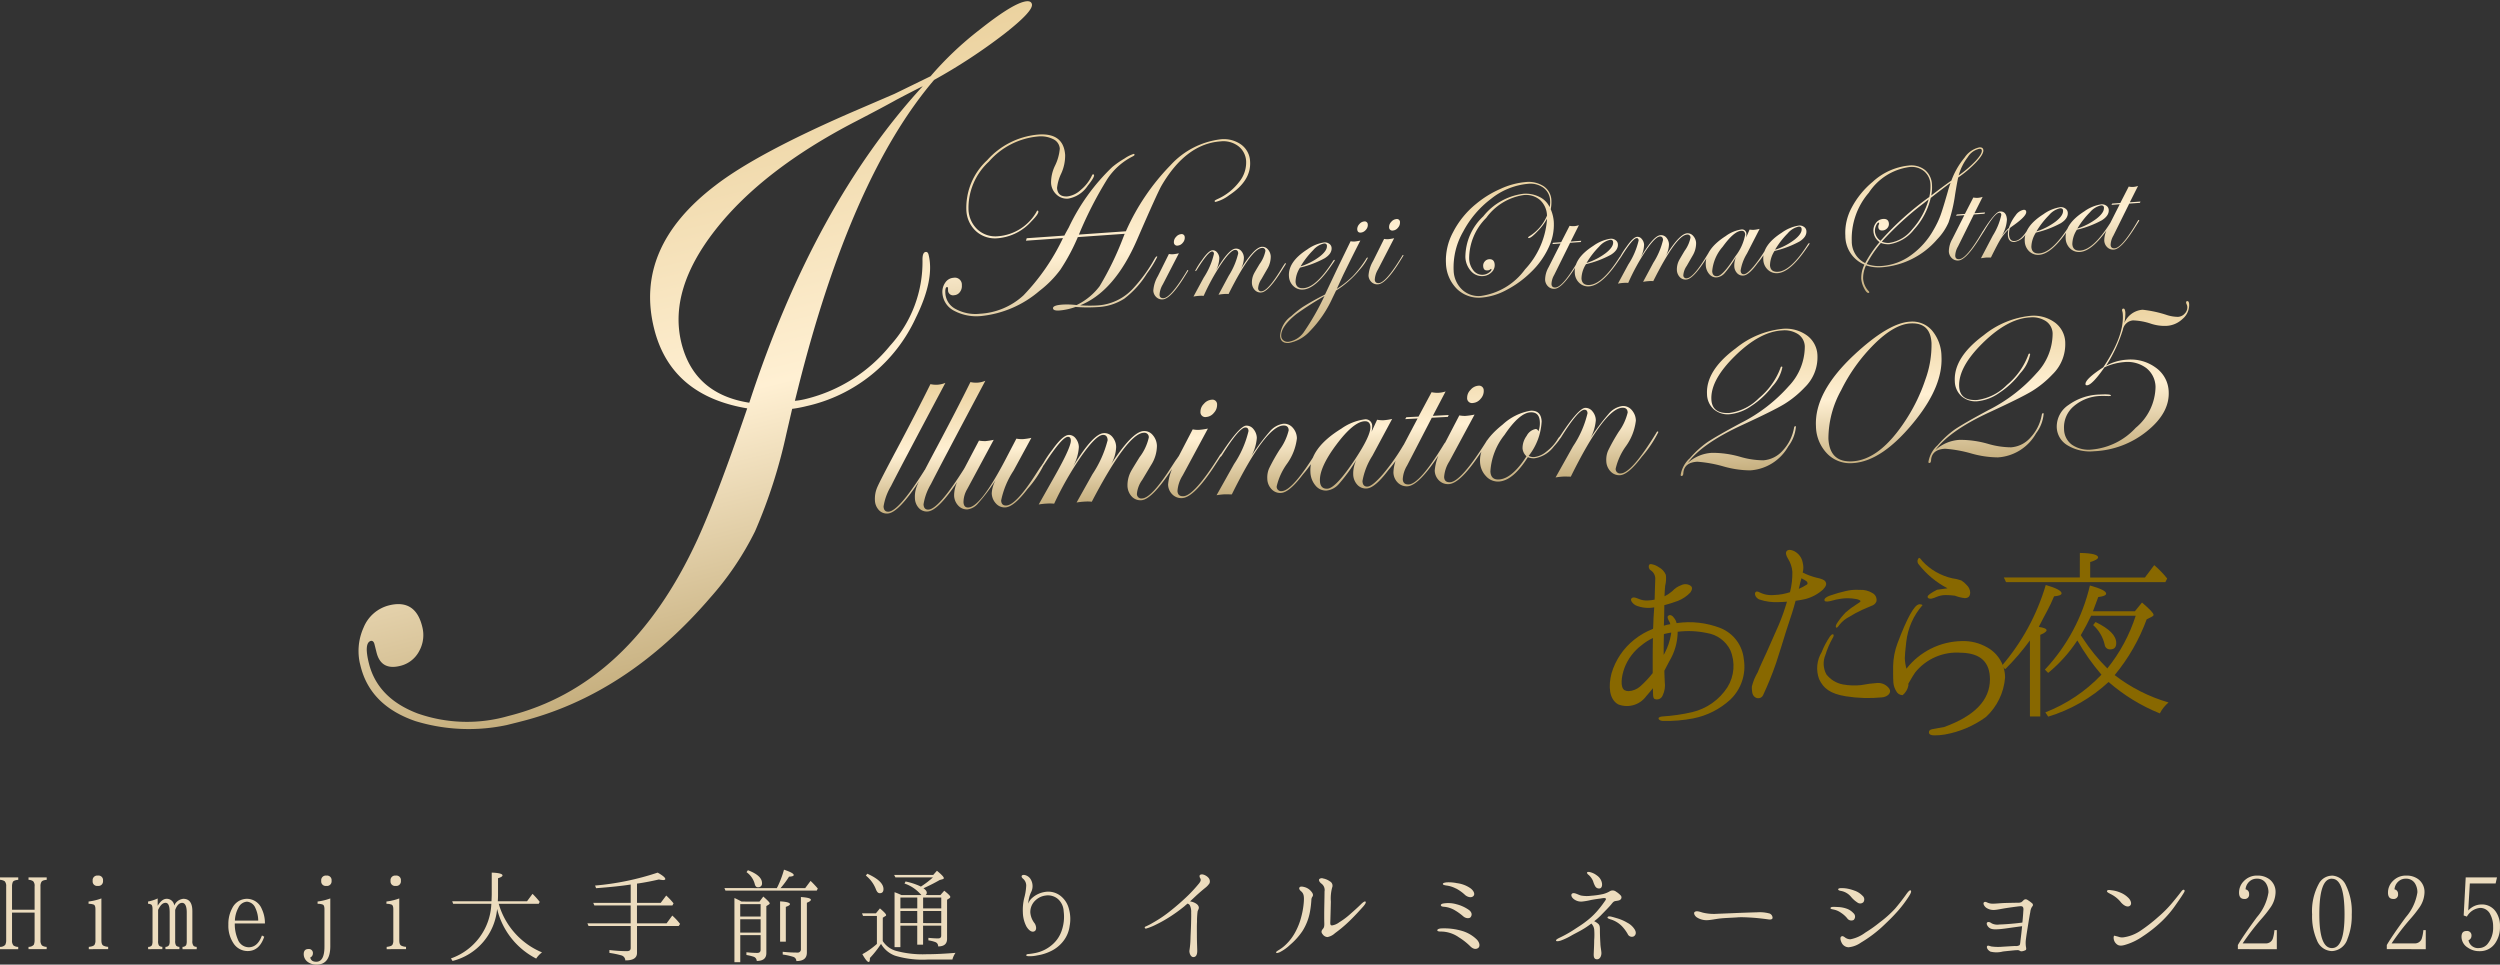
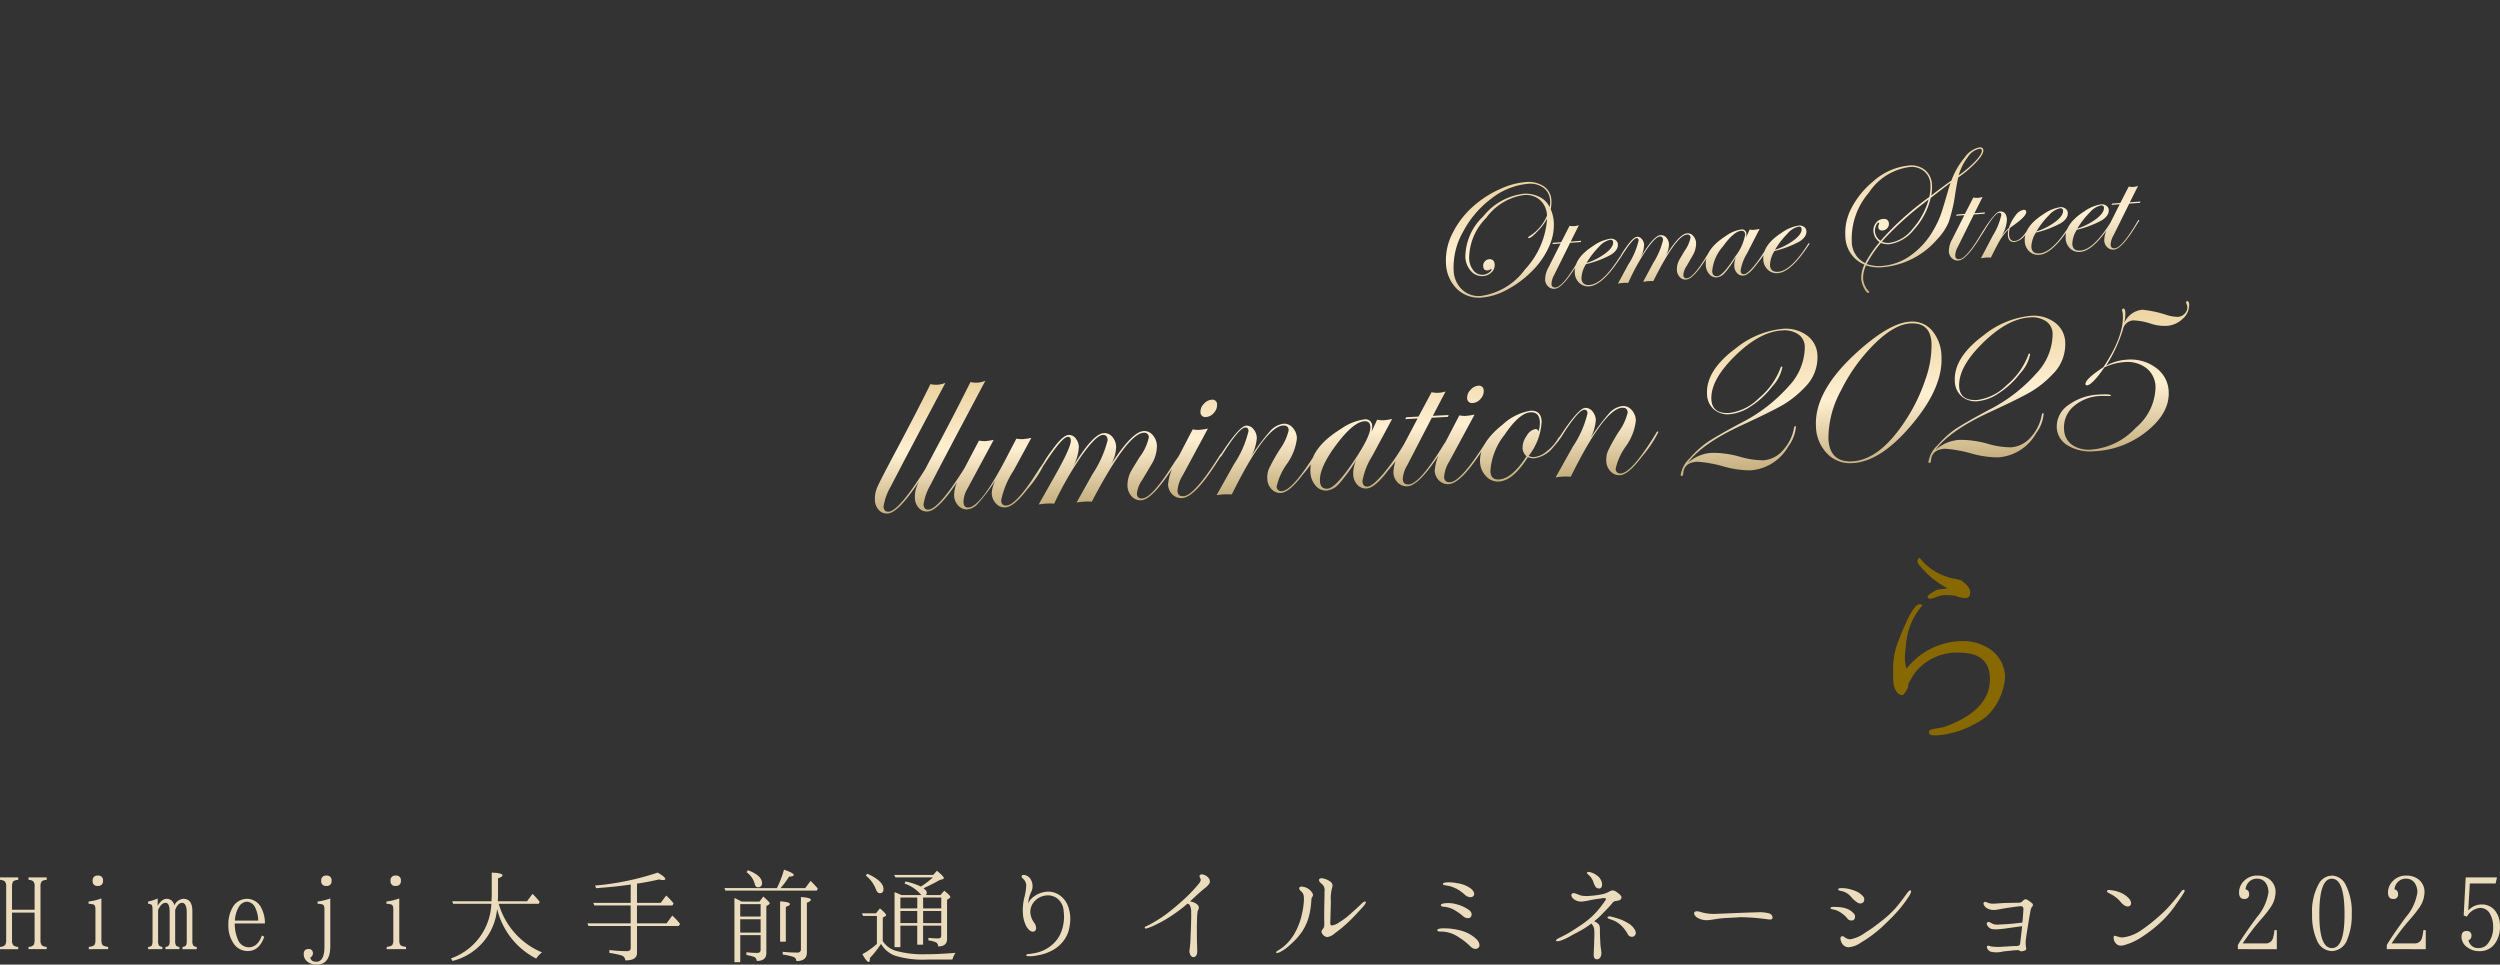
<svg xmlns="http://www.w3.org/2000/svg" xmlns:xlink="http://www.w3.org/1999/xlink" width="261.852" height="101.033" viewBox="0 0 261.852 101.033">
  <rect x="0" y="0" width="261.852" height="101.033" fill="#333333" stroke="none" />
  <defs>
    <linearGradient id="linear-gradient" x1="0.5" x2="0.5" y2="1" gradientUnits="objectBoundingBox">
      <stop offset="0" stop-color="#ebd29f" />
      <stop offset="0.536" stop-color="#fff0d3" />
      <stop offset="1" stop-color="#c5ae7d" />
    </linearGradient>
    <clipPath id="clip-path">
-       <rect id="長方形_5121" data-name="長方形 5121" width="85.002" height="60.403" fill="url(#linear-gradient)" />
-     </clipPath>
+       </clipPath>
    <linearGradient id="linear-gradient-6" xlink:href="#linear-gradient" />
    <clipPath id="clip-path-2">
-       <path id="パス_9909" data-name="パス 9909" d="M1.54,21.739c-.452-.293-.339-1.4,0-2.325a5.373,5.373,0,0,1,1.806-2.393,5.64,5.64,0,0,1,1.174-.745c-.023.9-.023,1.964-.023,2.3v1.377A10.7,10.7,0,0,1,3.21,21.33a1.992,1.992,0,0,1-1.24.512.831.831,0,0,1-.431-.106m4.132-5.87a7.683,7.683,0,0,1,.767-.158c0,.068-.023.135-.023.2a6.555,6.555,0,0,1-.655,1.941,2.073,2.073,0,0,1-.113.2c0-.587,0-1.513.023-2.19M4.136,8.6a.439.439,0,0,0,.158.587,1.049,1.049,0,0,1,.474.88c0,.361-.068,1.58-.068,2.19a4.174,4.174,0,0,1-.745.09,2.076,2.076,0,0,1-.9-.158c-.181-.067-.609-.293-.79-.045-.136.158.09.519.474.723a3.412,3.412,0,0,0,1.919.2c-.045.655-.113,1.626-.113,2.168,0,.023-.023.068-.023.09a7.319,7.319,0,0,0-1.964,1.129A7.066,7.066,0,0,0,.185,19.978c-.339,1.309-.271,2.709.7,3.251a2.5,2.5,0,0,0,2.935-.858c.248-.271.474-.564.7-.835v.09c.023.5-.023.948.181,1.039a.641.641,0,0,0,.835-.361,2.443,2.443,0,0,0,.226-1.422c0-.293-.045-.722-.045-1.174.158-.316.339-.632.519-.993a6.07,6.07,0,0,0,.88-3.093,9.2,9.2,0,0,1,3.07.135,3.29,3.29,0,0,1,2.438,1.784,4.226,4.226,0,0,1-.293,3.883,6.05,6.05,0,0,1-3.7,2.619,18.943,18.943,0,0,1-3.138.452c-.2.023-.384.09-.384.2s.136.248.429.271a15.06,15.06,0,0,0,3.2-.266,8.062,8.062,0,0,0,3.883-1.964,4.774,4.774,0,0,0,1.422-4.222,3.916,3.916,0,0,0-2.438-3.274A9.037,9.037,0,0,0,7,14.718a1.241,1.241,0,0,0-.248-.519c-.158-.248-.429-.429-.632-.248-.136.09-.023.384.158.677.023.045.045.136.068.2a4.162,4.162,0,0,0-.677.158c.023-.723.045-1.513.045-2.01V12.84a14.789,14.789,0,0,0,1.422-.452,3.609,3.609,0,0,0,1.31-.881c.2-.293.248-.542.023-.7a.968.968,0,0,0-.971-.068,2.337,2.337,0,0,0-.948.632,4.585,4.585,0,0,1-.813.542c0-.429.045-.835.068-1.106a3,3,0,0,0,.068-1.151,1.626,1.626,0,0,0-.722-.79,1.96,1.96,0,0,0-.841-.333.223.223,0,0,0-.175.063" transform="translate(0 -8.537)" fill="none" />
-     </clipPath>
+       </clipPath>
    <radialGradient id="radial-gradient" cx="2.437" cy="0.783" r="1.973" gradientTransform="matrix(-1.059, 0, 0, 1, 0.285, 0)" gradientUnits="objectBoundingBox">
      <stop offset="0" stop-color="#f0db94" />
      <stop offset="0.042" stop-color="#f0db94" />
      <stop offset="0.106" stop-color="#ebcf00" />
      <stop offset="0.5" stop-color="#ae8d00" />
      <stop offset="1" stop-color="#886800" />
    </radialGradient>
    <clipPath id="clip-path-3">
      <path id="パス_9910" data-name="パス 9910" d="M172.633,9.693q-.754.108-2.243,4.049a7.22,7.22,0,0,0-.471,2.442v.664q0,.643.028,1.06a1.984,1.984,0,0,0,.292.868.745.745,0,0,0,.622.428h.057a1.71,1.71,0,0,0,.6-1.007V18q.49-.857.7-1.157a5.589,5.589,0,0,1,4.826-2.078h.094q2.922.107,2.922,2.785,0,3.256-4.788,4.991l-1.282.236q-.321.064-.321.321,0,.321.575.321a6.213,6.213,0,0,0,1.065-.086,10.367,10.367,0,0,0,4.336-1.842,6.28,6.28,0,0,0,2-4.124,3.622,3.622,0,0,0-1.867-3.16,5.009,5.009,0,0,0-2.677-.664,7.526,7.526,0,0,0-5.787,2.892,4.816,4.816,0,0,1-.17-1.093q0-.407.151-1.714A7.017,7.017,0,0,1,173,9.776a.394.394,0,0,0-.281-.089h-.077m-.019-4.852a.369.369,0,0,0-.141.246.491.491,0,0,0,.1.407,9.277,9.277,0,0,0,3.035,2.528l-1.094.15q-.961.493-.99.718t.368.225a2.594,2.594,0,0,0,.566-.193,2.47,2.47,0,0,1,.942-.193,7.84,7.84,0,0,1,.98.064,3.953,3.953,0,0,0,1.037.257q.565,0,.566-.6a1.132,1.132,0,0,0-.368-.771,2.413,2.413,0,0,0-.565-.482,4.607,4.607,0,0,0-.952-.225A6.1,6.1,0,0,1,173,5.188q-.25-.359-.352-.359a.05.05,0,0,0-.024.006" transform="translate(-169.918 -4.835)" fill="none" />
    </clipPath>
    <radialGradient id="radial-gradient-2" cx="1.144" cy="0.262" r="1.885" gradientTransform="matrix(-1.215, 0, 0, 1, -3.314, 0)" xlink:href="#radial-gradient" />
    <clipPath id="clip-path-4">
-       <path id="パス_9911" data-name="パス 9911" d="M93.368,9.083a8.271,8.271,0,0,0-.858,1.625,3.274,3.274,0,0,0-.271,2.822c.452.971,1.151,1.535,2.8,1.806a14.937,14.937,0,0,0,3.793.113c.564-.045,1.039-.474.768-.9a1.431,1.431,0,0,0-1.242-.609,13.347,13.347,0,0,0-1.716.225,6.713,6.713,0,0,1-1.9-.068A2.859,2.859,0,0,1,93,13.036a2.37,2.37,0,0,1-.09-2.054,8.683,8.683,0,0,1,.723-1.693c.135-.2.181-.384.09-.429a.1.1,0,0,0-.059-.02c-.085,0-.194.1-.3.246M95.083,4.3a15.192,15.192,0,0,0-1.738.5c-.248.09-.655.293-.519.542.068.113.429.068.677,0a6.75,6.75,0,0,1,1.038-.226,4.7,4.7,0,0,1,1.513.023c.2.023.5.113.519.226.023.09-.181.181-.406.339a8.355,8.355,0,0,0-1.129.835,7.654,7.654,0,0,0-.925,1.151c-.113.181-.181.406-.068.452.09.068.248-.2.384-.361a3.058,3.058,0,0,1,.926-.745,13.064,13.064,0,0,1,1.377-.745c.452-.2.858-.361.993-.429a.789.789,0,0,0,.519-.452.8.8,0,0,0-.406-.88,2.255,2.255,0,0,0-1.332-.339c-.122-.005-.238-.008-.35-.008a4.283,4.283,0,0,0-1.072.121m-4.809-.9c.045-.113.068-.271.113-.429a3.822,3.822,0,0,1,.542.316c.113.113.158.293,0,.361a5.222,5.222,0,0,1-.813.429c.068-.293.135-.542.158-.677M89.149,0A.44.44,0,0,0,88.9.074c-.248.181-.09.587.09.858a3.065,3.065,0,0,1,.451,1.355,8.1,8.1,0,0,1-.248,2.145,5.775,5.775,0,0,1-1.626.293,2.967,2.967,0,0,1-1.016-.068,3.146,3.146,0,0,1-.587-.226c-.136-.068-.294-.113-.384,0-.136.158-.023.587.406.768a5.462,5.462,0,0,0,2.054.271c.248,0,.542-.022.835-.045A22.493,22.493,0,0,1,88.04,7.8c-.271.632-.926,2.077-1.287,2.912-.361.79-.7,1.49-.948,2.122a5.407,5.407,0,0,0-.61,1.49c0,.361,0,.9.339,1.106a.56.56,0,0,0,.835-.2,34.328,34.328,0,0,0,1.355-3.341c.294-.9.88-2.754,1.039-3.3s.677-2.009.835-2.6c.045-.181.113-.384.181-.655.361-.045.7-.113,1.016-.18a4.458,4.458,0,0,0,1.851-.994c.338-.361.406-.587.271-.813-.113-.226-.5-.339-.926-.429a6.846,6.846,0,0,1-1.467-.542,2.025,2.025,0,0,0,0-1.038A1.675,1.675,0,0,0,89.8.232,1.294,1.294,0,0,0,89.163,0Z" transform="translate(-85.195)" fill="none" />
-     </clipPath>
+       </clipPath>
    <radialGradient id="radial-gradient-3" cx="1.682" cy="0.599" r="2.041" gradientTransform="matrix(-1.027, 0, 0, 1, -1.304, 0)" xlink:href="#radial-gradient" />
    <clipPath id="clip-path-5">
      <path id="パス_9912" data-name="パス 9912" d="M244.536,9.4a3.917,3.917,0,0,1,1.21,2.059.553.553,0,0,0,.573.488c.424,0,.637-.212.637-.658,0-.785-.722-1.507-2.165-2.207Zm-1.082,1.38-.212-.318q.6-1.018,1.083-2.037h4.669a17.163,17.163,0,0,1-2.971,5.518,19.468,19.468,0,0,1-2.568-3.162m-3.969,3.29.34.34a15.245,15.245,0,0,0,3.056-3.4,23.406,23.406,0,0,0,2.525,3.587,16.273,16.273,0,0,1-5.878,3.947l.3.446a16.206,16.206,0,0,0,6.324-3.629,19.006,19.006,0,0,0,5.369,3.29,3.692,3.692,0,0,1,.913-1.146,16.968,16.968,0,0,1-5.645-2.865A19.859,19.859,0,0,0,250.143,8.8l.509-.255c.127-.064.212-.127.212-.212,0-.191-.4-.594-1.21-1.294l-.743.912h-4.393c.191-.509.382-1,.552-1.486.552-.064.828-.191.828-.361,0-.254-.552-.531-1.7-.849a19.28,19.28,0,0,1-4.711,8.808m-4.542-.382.382.34a25.1,25.1,0,0,0,2.589-3.014V18.97H239V10.421c.446-.17.658-.361.658-.467,0-.17-.255-.276-.806-.361.042-.106.064-.148.064-.148.488-.976,1.082-1.953,1.528-3.056.53-.043.785-.149.785-.318,0-.255-.552-.552-1.655-.87a22.947,22.947,0,0,1-4.626,8.489m8.192-9.274h-7.958l.233.488H252.1l.191-.382a10.317,10.317,0,0,0-1.358-1.4l-.976,1.3h-5.73V2.8c.573-.17.828-.34.828-.488,0-.276-.637-.446-1.91-.467Z" transform="translate(-234.943 -1.847)" fill="none" />
    </clipPath>
    <radialGradient id="radial-gradient-4" cx="0.402" cy="0.086" r="1.817" gradientTransform="matrix(-0.992, 0, 0, 1, -3.389, 0)" xlink:href="#radial-gradient" />
  </defs>
  <g id="footer_logo" transform="translate(-1541.5 -8488.826)">
    <g id="グループ_20790" data-name="グループ 20790" transform="translate(678.338)">
      <g id="グループ_3297" data-name="グループ 3297" transform="translate(538.051 815.259)">
        <path id="パス_4314" data-name="パス 4314" d="M8.014,0Q2.646,8.934,1.757,10.506A5.908,5.908,0,0,0,.869,12.59q0,.575.486.575,1.075,0,3.942-4.058.064-.128.154-.128a.069.069,0,0,1,.051.077.351.351,0,0,1-.128.2l-.55.755q-2.418,3.341-3.57,3.341a1.129,1.129,0,0,1-.9-.415A1.575,1.575,0,0,1,0,11.887a3.033,3.033,0,0,1,.326-1.361q.326-.658,2.218-3.8,2.313-3.85,3.9-6.675a2.67,2.67,0,0,0,.677.1A2.529,2.529,0,0,0,8.014,0Zm4.192,0Q6.838,8.934,5.95,10.506a5.908,5.908,0,0,0-.888,2.083q0,.575.486.575,1.075,0,3.942-4.058.064-.128.154-.128a.069.069,0,0,1,.051.077.351.351,0,0,1-.128.2l-.55.755Q6.6,13.357,5.446,13.357a1.129,1.129,0,0,1-.9-.415,1.575,1.575,0,0,1-.352-1.054,3.033,3.033,0,0,1,.326-1.361q.326-.658,2.218-3.8Q9.051,2.88,10.638.055a2.67,2.67,0,0,0,.677.1A2.529,2.529,0,0,0,12.206,0Zm5.681,9.056a11.247,11.247,0,0,1-1.855,2.483Q14.5,13.357,13.6,13.357a1.212,1.212,0,0,1-.953-.454,1.62,1.62,0,0,1-.39-1.093,3.2,3.2,0,0,1,.5-1.393l-.256.345a19.607,19.607,0,0,1-1.725,2.019,1.714,1.714,0,0,1-1.138.575,1.2,1.2,0,0,1-.946-.441,1.588,1.588,0,0,1-.383-1.08,3.409,3.409,0,0,1,.575-1.7L11.21,6.224a3.6,3.6,0,0,0,.677.089,7.3,7.3,0,0,0,.869-.089l-3.042,5.01a2.722,2.722,0,0,0-.46,1.355q0,.575.486.575,1.291,0,4.141-4.819l1.253-2.122a3.115,3.115,0,0,0,.665.089,6.487,6.487,0,0,0,.907-.089L14.66,9.56a8.907,8.907,0,0,0-1.46,3.055q0,.55.525.55,1.024,0,3.328-3.226l.4-.55.23-.282q.064-.128.128-.128a.068.068,0,0,1,.076.077Zm14.213,0a1.371,1.371,0,0,1-.128.2l-.55.755q-2.406,3.341-3.557,3.341a1.239,1.239,0,0,1-.985-.447,1.7,1.7,0,0,1-.384-1.15,3.1,3.1,0,0,1,.486-1.547q.089-.153.933-1.368a5.29,5.29,0,0,0,1.074-2.007.463.463,0,0,0-.524-.524q-1.687,0-5.79,6.927a3.768,3.768,0,0,0-.7-.051,6.676,6.676,0,0,0-.895.051l1.815-2.876a11.553,11.553,0,0,0,1.777-3.477q0-.575-.473-.575-.7,0-2.3,2.019a34.553,34.553,0,0,0-3.17,4.908,4.544,4.544,0,0,0-.754-.051,6.448,6.448,0,0,0-.869.051l1.828-2.876Q20.821,7.4,20.821,6.7q0-.383-.3-.383-.628,0-2.6,2.742-.128.179-.2.179a.069.069,0,0,1-.051-.077,11.462,11.462,0,0,1,1.178-1.594Q20,6.122,20.628,6.122a.864.864,0,0,1,.7.39,1.493,1.493,0,0,1,.294.927,4.619,4.619,0,0,1-.75,2.061q2.3-3.374,3.425-3.374a1.078,1.078,0,0,1,.882.435,1.692,1.692,0,0,1,.345,1.086A3.866,3.866,0,0,1,24.847,9.5q2.428-3.374,3.643-3.374a1.145,1.145,0,0,1,.927.473,1.787,1.787,0,0,1,.377,1.15A3.785,3.785,0,0,1,29.167,9.6q-.013.013-1.1,1.636a2.916,2.916,0,0,0-.626,1.406.464.464,0,0,0,.525.524q1,0,3.3-3.226l.4-.55.23-.282q.064-.128.128-.128a.068.068,0,0,1,.076.076ZM36.312,3.77a1.19,1.19,0,0,1-.377.837A1.132,1.132,0,0,1,35.11,5a.508.508,0,0,1-.575-.575,1.142,1.142,0,0,1,.4-.812,1.181,1.181,0,0,1,.831-.39.486.486,0,0,1,.546.547ZM36.5,9.056a1.37,1.37,0,0,1-.128.2l-.55.755q-2.406,3.341-3.672,3.341a1.323,1.323,0,0,1-1-.428,1.5,1.5,0,0,1-.4-1.067,5.22,5.22,0,0,1,.882-2.25L33.626,6.22a3.023,3.023,0,0,0,.626.089,7.36,7.36,0,0,0,.971-.089l-2.9,4.767a3.506,3.506,0,0,0-.626,1.6q0,.575.6.575,1.139,0,4.006-4.058.064-.128.128-.128a.068.068,0,0,1,.069.08Zm10.263,0a12.221,12.221,0,0,1-1.855,2.483q-1.523,1.818-2.393,1.818a1.232,1.232,0,0,1-.966-.447,1.613,1.613,0,0,1-.39-1.1,2.432,2.432,0,0,1,.236-1.067,19.55,19.55,0,0,1,1.233-1.949,5.582,5.582,0,0,0,1.035-1.956q0-.524-.55-.524-1.866,0-5.752,6.927-.626-.051-.754-.051a6.6,6.6,0,0,0-.844.051l1.994-3.157a10.544,10.544,0,0,0,1.7-3.387q0-.383-.32-.383-.653,0-2.574,2.754-.115.166-.179.179t-.077-.077a.194.194,0,0,1,.051-.1l.243-.32q1.959-2.626,2.637-2.626a.914.914,0,0,1,.743.4,1.5,1.5,0,0,1,.307.946,4.7,4.7,0,0,1-.959,2.275,22.346,22.346,0,0,1,2.32-2.85,2.3,2.3,0,0,1,1.5-.767,1.185,1.185,0,0,1,.946.46,1.717,1.717,0,0,1,.383,1.138A5.672,5.672,0,0,1,43.3,10.34a6.577,6.577,0,0,0-1.2,2.3.464.464,0,0,0,.525.524q1.139,0,3.929-4.058.064-.128.128-.128a.068.068,0,0,1,.079.078Zm8.985,0a12.224,12.224,0,0,1-1.868,2.483q-1.51,1.818-2.38,1.818a1.2,1.2,0,0,1-.96-.441,1.658,1.658,0,0,1-.371-1.106,3.33,3.33,0,0,1,.409-1.5,17.492,17.492,0,0,1-1.958,2.42,1.984,1.984,0,0,1-1.316.626,1.4,1.4,0,0,1-1.138-.582,2.286,2.286,0,0,1-.46-1.463q0-2.454,3.464-4.346a5.488,5.488,0,0,1,2.454-.844.689.689,0,0,1,.792.767,2.213,2.213,0,0,1-.1.575l.652-1.24a3.026,3.026,0,0,0,.677.089,5.813,5.813,0,0,0,.9-.089L52.276,9.969A7.219,7.219,0,0,0,51.1,12.564q0,.6.5.6t1.638-1.171a21.986,21.986,0,0,0,2.291-2.887q.077-.128.141-.128a.068.068,0,0,1,.076.078ZM52.225,6.94q0-.626-.575-.626-1.176,0-3.087,2.3t-1.911,3.719q0,.831.741.831.882,0,3.055-2.927Q52.225,7.835,52.225,6.94Zm8.257-.818-.1.192H58.7l-2.85,4.87a3.032,3.032,0,0,0-.524,1.406q0,.575.6.575,1.165,0,3.929-4.058.09-.128.154-.128a.068.068,0,0,1,.077.077,1.371,1.371,0,0,1-.128.2l-.55.755Q57,13.352,55.787,13.352a1.314,1.314,0,0,1-1-.435,1.536,1.536,0,0,1-.4-1.086,4.028,4.028,0,0,1,.677-1.917l2.147-3.6h-1.3l.128-.192h1.278l1.5-2.48a2.829,2.829,0,0,0,.729.1,2.873,2.873,0,0,0,.741-.1l-1.47,2.48Zm3.8-2.352a1.19,1.19,0,0,1-.377.837,1.132,1.132,0,0,1-.824.39.508.508,0,0,1-.575-.575,1.142,1.142,0,0,1,.4-.812,1.181,1.181,0,0,1,.831-.39.486.486,0,0,1,.54.55Zm.185,5.285a1.37,1.37,0,0,1-.128.2l-.55.755q-2.406,3.341-3.672,3.341a1.323,1.323,0,0,1-1-.428,1.5,1.5,0,0,1-.4-1.067,5.22,5.22,0,0,1,.882-2.25l1.994-3.387a3.024,3.024,0,0,0,.626.089,7.36,7.36,0,0,0,.971-.089l-2.9,4.767a3.506,3.506,0,0,0-.626,1.6q0,.575.6.575,1.139,0,4.006-4.058.064-.128.128-.128a.068.068,0,0,1,.065.081Zm7.592-.013q0,.2-.755.956a3.132,3.132,0,0,1-2.072,1.121,1.554,1.554,0,0,1-.7-.153q-1.688,2.39-3.172,2.39a1.671,1.671,0,0,1-1.311-.633,2.247,2.247,0,0,1-.544-1.515q0-1.968,2.582-3.8A5.654,5.654,0,0,1,69.07,6.122q1.1,0,1.1,1.176a6.351,6.351,0,0,1-1.547,3.54,1.1,1.1,0,0,0,.575.153,2.472,2.472,0,0,0,1.344-.535A4.625,4.625,0,0,0,71.8,9.17q.141-.179.205-.179a.045.045,0,0,1,.05.052ZM69.978,7.324q0-1.035-.933-1.035-1.163,0-2.837,2.224a6.763,6.763,0,0,0-1.674,3.745q0,.882.844.882,1.38,0,3.016-2.275a1.253,1.253,0,0,1-.371-.844,2.166,2.166,0,0,1,.5-1.291,1.331,1.331,0,0,1,.971-.665q.2,0,.281.256A2.37,2.37,0,0,0,69.978,7.324Zm12.34,1.732a12.221,12.221,0,0,1-1.855,2.483q-1.523,1.818-2.393,1.818a1.232,1.232,0,0,1-.966-.447,1.613,1.613,0,0,1-.39-1.1,2.432,2.432,0,0,1,.236-1.067,19.549,19.549,0,0,1,1.233-1.949,5.582,5.582,0,0,0,1.035-1.956q0-.524-.55-.524-1.866,0-5.752,6.927-.626-.051-.754-.051a6.6,6.6,0,0,0-.844.051l1.994-3.157a10.544,10.544,0,0,0,1.7-3.387q0-.383-.32-.383-.653,0-2.574,2.754-.115.166-.179.179t-.077-.077a.2.2,0,0,1,.051-.1l.243-.32q1.959-2.626,2.637-2.626a.914.914,0,0,1,.743.4,1.5,1.5,0,0,1,.307.946,4.7,4.7,0,0,1-.959,2.275A22.347,22.347,0,0,1,77.2,6.9a2.3,2.3,0,0,1,1.5-.767,1.185,1.185,0,0,1,.946.46,1.717,1.717,0,0,1,.383,1.138,5.672,5.672,0,0,1-1.176,2.62,6.577,6.577,0,0,0-1.2,2.3.464.464,0,0,0,.525.524q1.139,0,3.929-4.058.064-.128.128-.128a.068.068,0,0,1,.079.072Z" transform="translate(416.129 7714.087) rotate(-3)" fill="url(#linear-gradient)" />
        <path id="パス_4316" data-name="パス 4316" d="M11.571,4.661a5.54,5.54,0,0,1-.733,2.654A8.482,8.482,0,0,1,8.811,9.756,10.651,10.651,0,0,1,6.14,11.43a6.656,6.656,0,0,1-2.62.618A3.289,3.289,0,0,1,.976,10.983,3.952,3.952,0,0,1,0,8.206a6.214,6.214,0,0,1,.971-3.2A9.243,9.243,0,0,1,3.6,2.207,10.574,10.574,0,0,1,6.242.827,7.938,7.938,0,0,1,8.9.3a2.891,2.891,0,0,1,1.879.571,1.865,1.865,0,0,1,.7,1.525,3.855,3.855,0,0,1-.136.929,4.116,4.116,0,0,1,.228,1.336Zm-.23-2.25a1.742,1.742,0,0,0-.6-1.385A2.347,2.347,0,0,0,9.143.5,7.238,7.238,0,0,0,5.181,1.8,10.345,10.345,0,0,0,2.037,5.01,7.45,7.45,0,0,0,.75,9.026a2.872,2.872,0,0,0,.75,2.052,2.521,2.521,0,0,0,1.921.792,6.883,6.883,0,0,0,4.8-2.454A8.56,8.56,0,0,0,10.89,4.277,5.5,5.5,0,0,1,9.854,5.483q-.746.694-1.01.694a.06.06,0,0,1-.068-.068q0-.043.136-.119a4.634,4.634,0,0,0,1.994-2.028,2.294,2.294,0,0,0-.622-1.691A2.271,2.271,0,0,0,8.6,1.645,5.9,5.9,0,0,0,4.54,3.754a6.031,6.031,0,0,0-2.083,4.12,2.106,2.106,0,0,0,.375,1.3,1.178,1.178,0,0,0,.988.5A1.2,1.2,0,0,0,4.41,9.5q.3-.17.3-.332-.009-.051-.034-.051L4.6,9.151a.456.456,0,0,1-.332.1q-.4,0-.4-.469a.66.66,0,0,1,.2-.486.64.64,0,0,1,.469-.2q.545,0,.545.6a1,1,0,0,1-.388.784,1.351,1.351,0,0,1-.907.332,1.516,1.516,0,0,1-1.223-.6,2.3,2.3,0,0,1-.49-1.5A5.86,5.86,0,0,1,4.239,3.575,6.374,6.374,0,0,1,8.581,1.508a3.171,3.171,0,0,1,1.662.439,2.242,2.242,0,0,1,1,1.146,2.362,2.362,0,0,0,.1-.682Zm2.965,4.431-.068.128H13.122l-1.9,3.246a2.021,2.021,0,0,0-.349.937q0,.383.4.383.776,0,2.62-2.7.06-.085.1-.085a.045.045,0,0,1,.051.051.914.914,0,0,1-.085.137l-.367.5q-1.6,2.227-2.414,2.227a.876.876,0,0,1-.67-.29,1.024,1.024,0,0,1-.269-.724,2.685,2.685,0,0,1,.452-1.278l1.432-2.4h-.869l.085-.128h.852l1-1.653a1.886,1.886,0,0,0,.486.068,1.916,1.916,0,0,0,.494-.068l-.98,1.653Zm4.035,1.964a1.028,1.028,0,0,1-.154.221l-.367.459q-1.765,2.178-3.028,2.178a1.321,1.321,0,0,1-1-.43,1.511,1.511,0,0,1-.4-1.078q0-1.534,2.139-2.7a4.117,4.117,0,0,1,1.832-.614.786.786,0,0,1,.524.183.564.564,0,0,1,.217.447q0,.614-.8,1.044a10.465,10.465,0,0,1-2.676.805,2.862,2.862,0,0,0-.579,1.466q0,.733.793.733,1.348,0,3.3-2.629.1-.136.171-.136a.046.046,0,0,1,.033.051Zm-.72-1.581q0-.273-.3-.273a2.113,2.113,0,0,0-1.189.626A8.789,8.789,0,0,0,14.69,9.2a6.647,6.647,0,0,0,2.079-.89q.852-.573.852-1.084ZM27.816,8.8a.913.913,0,0,1-.085.137l-.367.5q-1.6,2.227-2.372,2.227a.826.826,0,0,1-.657-.3,1.136,1.136,0,0,1-.256-.767A2.066,2.066,0,0,1,24.4,9.569q.06-.1.622-.912a3.526,3.526,0,0,0,.716-1.338.309.309,0,0,0-.349-.349q-1.125,0-3.86,4.618a2.512,2.512,0,0,0-.469-.034,4.451,4.451,0,0,0-.6.034l1.21-1.917a7.7,7.7,0,0,0,1.184-2.318q0-.383-.315-.383Q22.07,6.97,21,8.316a23.036,23.036,0,0,0-2.1,3.272,3.029,3.029,0,0,0-.5-.034,4.3,4.3,0,0,0-.579.034l1.218-1.917A7.809,7.809,0,0,0,20.3,7.226q0-.256-.2-.256-.418,0-1.733,1.828-.085.119-.137.119a.046.046,0,0,1-.034-.051A7.641,7.641,0,0,1,18.982,7.8q.768-.961,1.186-.961a.576.576,0,0,1,.469.26,1,1,0,0,1,.2.618,3.079,3.079,0,0,1-.5,1.372q1.534-2.25,2.284-2.25a.718.718,0,0,1,.588.29,1.128,1.128,0,0,1,.23.724,2.577,2.577,0,0,1-.452,1.236q1.619-2.25,2.428-2.25a.763.763,0,0,1,.618.315,1.192,1.192,0,0,1,.251.767,2.524,2.524,0,0,1-.418,1.236q-.009.009-.733,1.091a1.944,1.944,0,0,0-.418.937.309.309,0,0,0,.35.349q.666,0,2.2-2.151l.264-.367.154-.188q.043-.085.085-.085a.045.045,0,0,1,.048.057Zm6.007,0a8.149,8.149,0,0,1-1.245,1.655q-1.007,1.212-1.587,1.212a.8.8,0,0,1-.64-.294,1.105,1.105,0,0,1-.247-.737,2.22,2.22,0,0,1,.273-1,11.662,11.662,0,0,1-1.3,1.61,1.323,1.323,0,0,1-.878.418.933.933,0,0,1-.758-.388,1.524,1.524,0,0,1-.307-.976q0-1.636,2.309-2.9a3.659,3.659,0,0,1,1.636-.562.46.46,0,0,1,.528.511,1.475,1.475,0,0,1-.068.383l.435-.827a2.017,2.017,0,0,0,.452.06,3.875,3.875,0,0,0,.6-.06L31.518,9.4a4.813,4.813,0,0,0-.784,1.73q0,.4.333.4t1.092-.781a14.658,14.658,0,0,0,1.527-1.925q.051-.085.094-.085a.045.045,0,0,1,.044.056ZM31.475,7.39q0-.418-.383-.418-.784,0-2.058,1.534a4.435,4.435,0,0,0-1.274,2.48q0,.554.494.554.588,0,2.036-1.951a5.131,5.131,0,0,0,1.186-2.2Zm6.659,1.419a1.028,1.028,0,0,1-.154.221l-.367.459q-1.765,2.178-3.028,2.178a1.321,1.321,0,0,1-1-.43,1.511,1.511,0,0,1-.4-1.078q0-1.534,2.139-2.7a4.117,4.117,0,0,1,1.832-.614.786.786,0,0,1,.524.183.564.564,0,0,1,.217.447q0,.614-.8,1.044a10.465,10.465,0,0,1-2.676.805,2.862,2.862,0,0,0-.579,1.466q0,.733.793.733,1.348,0,3.3-2.629.1-.136.171-.136a.046.046,0,0,1,.034.048Zm-.72-1.581q0-.273-.3-.273a2.113,2.113,0,0,0-1.189.626A8.789,8.789,0,0,0,34.484,9.2a6.647,6.647,0,0,0,2.079-.89q.852-.573.852-1.084ZM56.979.332q0,.409-.822,1.18A11.669,11.669,0,0,1,54.15,2.991q-.15.486-.45,1.764A15.825,15.825,0,0,1,52.821,7.6,5.946,5.946,0,0,1,51.5,9.3a8.463,8.463,0,0,1-5.956,2.514,4.151,4.151,0,0,1-1.67-.315,3.1,3.1,0,0,0-.4,1.365,2.115,2.115,0,0,0,.49,1.348.164.164,0,0,1,.051.119q0,.068-.085.068-.2,0-.425-.529a2.518,2.518,0,0,1-.227-.99,3.127,3.127,0,0,1,.435-1.468,3.264,3.264,0,0,1-1.781-3.161,5.526,5.526,0,0,1,.852-2.863,8.914,8.914,0,0,1,2.394-2.565A6.569,6.569,0,0,1,49.072,1.38a2.317,2.317,0,0,1,1.666.588,2.1,2.1,0,0,1,.618,1.593A4.358,4.358,0,0,1,51.2,4.678q1.253-.835,2.215-1.414A8.2,8.2,0,0,1,54.96.963,2.522,2.522,0,0,1,56.579,0Q56.979,0,56.979.332Zm-.162.017q0-.2-.239-.2A1.889,1.889,0,0,0,55.3.933a5.619,5.619,0,0,0-1.086,1.845A11.608,11.608,0,0,0,56.08,1.4Q56.817.707,56.817.349ZM50.9,5.061l-.562.383A32.1,32.1,0,0,0,45.7,9.134a1.629,1.629,0,0,0,.767.187,3.733,3.733,0,0,0,2.5-1.253A7.734,7.734,0,0,0,50.9,5.061Zm2.411-1.568q-1,.631-2.181,1.432A7.424,7.424,0,0,1,49.157,8.1a4.031,4.031,0,0,1-2.705,1.363,2.171,2.171,0,0,1-.861-.2,12.168,12.168,0,0,0-1.636,2.1,3.814,3.814,0,0,0,1.585.315,5.913,5.913,0,0,0,3.1-.907A8.192,8.192,0,0,0,51.219,8.24a9.672,9.672,0,0,0,.792-1.393q.29-.643.937-2.424.152-.444.367-.929ZM51.2,3.528a1.907,1.907,0,0,0-.567-1.44,2.066,2.066,0,0,0-1.5-.545A6.058,6.058,0,0,0,44.7,3.928,7.36,7.36,0,0,0,42.562,8.87,2.525,2.525,0,0,0,43.8,11.256a12.571,12.571,0,0,1,1.662-2.088A1.484,1.484,0,0,1,44.9,8.01a1.265,1.265,0,0,1,.324-.873A1.014,1.014,0,0,1,46,6.774q.571,0,.571.528a.628.628,0,0,1-.213.473.71.71,0,0,1-.5.2q-.418,0-.418-.4a.542.542,0,0,1,.085-.273.856.856,0,0,0,.034-.128.045.045,0,0,0-.051-.051q-.145,0-.3.307a1.345,1.345,0,0,0-.153.6,1.3,1.3,0,0,0,.52,1.005,31.119,31.119,0,0,1,5.411-4.218A4.85,4.85,0,0,0,51.2,3.528Zm5.5,3.315-.068.128H55.514l-1.9,3.246a2.021,2.021,0,0,0-.349.937q0,.383.4.383.776,0,2.62-2.7.06-.085.1-.085a.045.045,0,0,1,.051.051.914.914,0,0,1-.085.137l-.367.5q-1.6,2.227-2.414,2.227a.876.876,0,0,1-.67-.29,1.024,1.024,0,0,1-.269-.724,2.685,2.685,0,0,1,.452-1.278l1.432-2.4h-.869l.085-.128h.852l1-1.653a1.886,1.886,0,0,0,.486.068,1.916,1.916,0,0,0,.494-.068l-.98,1.653ZM61.3,8.8a3.06,3.06,0,0,1-.512.624,1.765,1.765,0,0,1-1.221.718q-.649,0-.649-.75a2.345,2.345,0,0,1,.1-.6,5.8,5.8,0,0,0-.873.929q-.337.46-1.163,1.875-.452-.034-.528-.034-.034,0-.52.034l1.4-2.267a6.8,6.8,0,0,0,1.048-2.113q0-.239-.2-.239-.478,0-1.733,1.836-.077.119-.137.119a.046.046,0,0,1-.034-.051.13.13,0,0,1,.034-.068l.154-.213Q57.78,6.849,58.25,6.849q.683,0,.683.878a3.541,3.541,0,0,1-.7,1.738,6.8,6.8,0,0,1,.844-.835,4.283,4.283,0,0,1,.8-1.27,1.307,1.307,0,0,1,.865-.511q.264,0,.264.23,0,.409-1.184,1.167-.187.119-.562.349l-.1.085a2.32,2.32,0,0,0-.119.648q0,.716.538.716.666,0,1.451-1.1.171-.188.213-.188A.045.045,0,0,1,61.3,8.8Zm4.286.009a1.028,1.028,0,0,1-.154.221l-.367.459q-1.765,2.178-3.028,2.178a1.321,1.321,0,0,1-1-.43,1.511,1.511,0,0,1-.4-1.078q0-1.534,2.139-2.7A4.117,4.117,0,0,1,64.6,6.842a.786.786,0,0,1,.524.183.564.564,0,0,1,.217.447q0,.614-.8,1.044a10.465,10.465,0,0,1-2.676.805,2.862,2.862,0,0,0-.579,1.466q0,.733.793.733,1.348,0,3.3-2.629.1-.136.171-.136a.046.046,0,0,1,.031.051Zm-.72-1.581q0-.273-.3-.273a2.113,2.113,0,0,0-1.189.626A8.788,8.788,0,0,0,61.93,9.2a6.647,6.647,0,0,0,2.079-.89q.852-.573.852-1.084Zm5.015,1.581a1.028,1.028,0,0,1-.154.221l-.367.459q-1.765,2.178-3.028,2.178a1.321,1.321,0,0,1-1-.43,1.511,1.511,0,0,1-.4-1.078q0-1.534,2.139-2.7A4.117,4.117,0,0,1,68.9,6.845a.786.786,0,0,1,.524.183.564.564,0,0,1,.217.447q0,.614-.8,1.044a10.465,10.465,0,0,1-2.676.805,2.862,2.862,0,0,0-.579,1.466q0,.733.793.733,1.348,0,3.3-2.629.1-.136.171-.136a.046.046,0,0,1,.028.048Zm-.72-1.581q0-.273-.3-.273a2.113,2.113,0,0,0-1.189.626A8.789,8.789,0,0,0,66.224,9.2,6.647,6.647,0,0,0,68.3,8.31q.853-.573.853-1.084Zm3.86-.383-.068.128H71.831l-1.9,3.246a2.021,2.021,0,0,0-.349.937q0,.383.4.383.776,0,2.62-2.7.06-.085.1-.085a.045.045,0,0,1,.051.051.911.911,0,0,1-.085.137l-.367.5q-1.6,2.227-2.414,2.227a.876.876,0,0,1-.67-.29,1.024,1.024,0,0,1-.269-.724A2.685,2.685,0,0,1,69.4,9.373l1.432-2.4h-.869l.085-.128H70.9l1-1.653a1.886,1.886,0,0,0,.486.068,1.915,1.915,0,0,0,.494-.068l-.98,1.65Z" transform="translate(475.988 7692.961) rotate(-4.012)" fill="url(#linear-gradient)" />
-         <path id="パス_4318" data-name="パス 4318" d="M33.112,4.351q0,2.024-2.441,3.39a3.9,3.9,0,0,1-1.454.594.089.089,0,0,1-.1-.1q0-.063.367-.2A5.835,5.835,0,0,0,31.8,6.444a3.212,3.212,0,0,0,.9-2.118A2.119,2.119,0,0,0,32,2.681a2.6,2.6,0,0,0-1.821-.632q-3.617,0-6.476,4.161-.493.721-3,5.552-2.719,5.2-6.4,6.387a14.658,14.658,0,0,0,1.733.139,5.506,5.506,0,0,0,3.908-1.5,16.1,16.1,0,0,0,2.517-3.01q.139-.177.2-.177t.051.051A11.278,11.278,0,0,1,21.526,15.3a9.73,9.73,0,0,1-2.574,2.485,5.638,5.638,0,0,1-2.865.677,16.006,16.006,0,0,1-2.277-.177,6.594,6.594,0,0,1-1.707.253q-.658,0-.658-.278,0-.316,1.037-.316a8.774,8.774,0,0,1,1.454.152A6.635,6.635,0,0,0,16.48,16.29a32.063,32.063,0,0,0,2.8-4.869l.2-.417H14.56a21.257,21.257,0,0,1-2.06,3.275,11.049,11.049,0,0,1-2.34,2.062,11.093,11.093,0,0,1-6.223,2.2A4.974,4.974,0,0,1,1.1,17.8,2.24,2.24,0,0,1,0,15.873,1.662,1.662,0,0,1,.367,14.8a1.114,1.114,0,0,1,.9-.455.732.732,0,0,1,.822.835,1.025,1.025,0,0,1-.253.7.8.8,0,0,1-.632.291.525.525,0,0,1-.594-.594q.038-.316-.076-.316-.228,0-.228.67a1.99,1.99,0,0,0,.974,1.7,4.336,4.336,0,0,0,2.493.664A7.316,7.316,0,0,0,8.447,16.7,22.608,22.608,0,0,0,13,11H9.112l.1-.253h3.949q.152-.253.519-.809a21.337,21.337,0,0,1,5-6.008A9.68,9.68,0,0,1,20,3.143a3.655,3.655,0,0,1,1.013-.424.1.1,0,0,1,.076.1q0,.076-.253.177a6.883,6.883,0,0,0-2.782,2.175,40.23,40.23,0,0,0-3.364,5.578h4.933a23.557,23.557,0,0,1,5.141-6.57,8.5,8.5,0,0,1,5.42-2.346,3.133,3.133,0,0,1,2.118.7,2.283,2.283,0,0,1,.81,1.818Zm-16.4.3q0,.266-.746,1.062a3.062,3.062,0,0,1-2.125,1.2,1.579,1.579,0,0,1-1.2-.512,1.77,1.77,0,0,1-.481-1.258,4.081,4.081,0,0,1,.519-1.733,5.057,5.057,0,0,0,.645-1.783A1.188,1.188,0,0,0,12.711.594,2.9,2.9,0,0,0,11.117.2a7.742,7.742,0,0,0-5.3,2.27A6.576,6.576,0,0,0,3.338,7.32a3,3,0,0,0,.809,2.169,2.784,2.784,0,0,0,2.1.841,5.078,5.078,0,0,0,4.2-2.3.119.119,0,0,1,.076-.089q.1,0,.1.114,0,.266-.809.974A5.308,5.308,0,0,1,6.2,10.536,2.966,2.966,0,0,1,3.971,9.65a3.164,3.164,0,0,1-.86-2.3A6.762,6.762,0,0,1,5.647,2.31,8.079,8.079,0,0,1,11.193,0q2.643,0,2.643,2.327a4.514,4.514,0,0,1-.544,1.91,4.559,4.559,0,0,0-.544,1.48q0,.961,1.037.961a2.545,2.545,0,0,0,1.442-.594,4.3,4.3,0,0,0,1.252-1.4q.063-.126.126-.126a.089.089,0,0,1,.1.1Zm9.019,7.163a.785.785,0,0,1-.249.552.747.747,0,0,1-.544.257.335.335,0,0,1-.379-.379.753.753,0,0,1,.261-.535.779.779,0,0,1,.548-.257.32.32,0,0,1,.358.365Zm.122,3.487a.9.9,0,0,1-.084.135l-.363.5q-1.587,2.2-2.423,2.2a.873.873,0,0,1-.663-.282.987.987,0,0,1-.266-.7,3.444,3.444,0,0,1,.582-1.484l1.315-2.234a2,2,0,0,0,.413.059A4.856,4.856,0,0,0,25,13.436l-1.914,3.145a2.313,2.313,0,0,0-.413,1.054q0,.379.4.379.751,0,2.643-2.677.042-.084.084-.084a.045.045,0,0,1,.049.047Zm10.256,0a.9.9,0,0,1-.084.135l-.363.5q-1.587,2.2-2.347,2.2a.818.818,0,0,1-.65-.3,1.124,1.124,0,0,1-.253-.759,2.044,2.044,0,0,1,.32-1.02q.059-.1.616-.9a3.489,3.489,0,0,0,.708-1.324.306.306,0,0,0-.346-.346q-1.113,0-3.82,4.57a2.486,2.486,0,0,0-.464-.034,4.4,4.4,0,0,0-.59.034l1.2-1.9A7.621,7.621,0,0,0,31.2,13.875q0-.379-.312-.379-.464,0-1.518,1.332a22.8,22.8,0,0,0-2.091,3.238,3,3,0,0,0-.5-.034,4.254,4.254,0,0,0-.573.034l1.206-1.9a7.727,7.727,0,0,0,1.248-2.42q0-.253-.194-.253-.414,0-1.715,1.809-.084.118-.135.118a.045.045,0,0,1-.034-.051,7.561,7.561,0,0,1,.777-1.052q.76-.951,1.174-.951a.57.57,0,0,1,.464.257.985.985,0,0,1,.194.611,3.047,3.047,0,0,1-.5,1.358q1.518-2.226,2.26-2.226a.711.711,0,0,1,.582.287,1.116,1.116,0,0,1,.228.717,2.55,2.55,0,0,1-.447,1.223q1.6-2.226,2.4-2.226a.755.755,0,0,1,.611.312,1.179,1.179,0,0,1,.249.759,2.5,2.5,0,0,1-.413,1.223q-.008.008-.725,1.079a1.924,1.924,0,0,0-.413.927.306.306,0,0,0,.346.346q.659,0,2.178-2.128l.262-.363.152-.186q.042-.084.084-.084a.045.045,0,0,1,.055.048Zm5.13.008a1.017,1.017,0,0,1-.152.219l-.363.455q-1.747,2.155-3,2.155a1.307,1.307,0,0,1-.992-.426,1.5,1.5,0,0,1-.4-1.067q0-1.518,2.116-2.673a4.074,4.074,0,0,1,1.813-.607.778.778,0,0,1,.519.181.558.558,0,0,1,.215.443q0,.607-.793,1.033a10.355,10.355,0,0,1-2.648.8,2.832,2.832,0,0,0-.573,1.45q0,.725.785.725,1.334,0,3.266-2.6.1-.135.169-.135a.045.045,0,0,1,.034.05Zm-.712-1.564q0-.27-.3-.27a2.091,2.091,0,0,0-1.176.62,8.7,8.7,0,0,0-1.429,1.6,6.578,6.578,0,0,0,2.057-.881q.843-.565.843-1.071Zm4.422-1.914a.736.736,0,0,1-.249.531.763.763,0,0,1-.544.245q-.346,0-.346-.363a.748.748,0,0,1,.249-.523.736.736,0,0,1,.527-.253.32.32,0,0,1,.358.366ZM44.712,15.3a5.8,5.8,0,0,1-.937,1.17,10.154,10.154,0,0,1-2.625,2.013l-.43.75a12.219,12.219,0,0,1-2.58,3.28,3.96,3.96,0,0,1-2.31,1.1q-.86,0-.86-.793a2.734,2.734,0,0,1,1.307-1.99,11.182,11.182,0,0,1,1.214-.843,24.9,24.9,0,0,1,2.361-1.121l.118-.059,1.476-2.622q.616-1.071,1.585-2.749a1.688,1.688,0,0,0,.4.059,4.354,4.354,0,0,0,.624-.059q-.675,1.1-2.04,3.457l-.776,1.417a10.183,10.183,0,0,0,1.768-1.21,11.39,11.39,0,0,0,1.486-1.667q.1-.169.177-.169a.042.042,0,0,1,.042.036ZM39.9,18.967a34.771,34.771,0,0,0-3.052,1.669q-1.762,1.214-1.762,2.218a.581.581,0,0,0,.2.451.73.73,0,0,0,.506.181,2.412,2.412,0,0,0,1.754-.987A25.9,25.9,0,0,0,39.8,19.136Zm8.427-7.15a.785.785,0,0,1-.249.552.747.747,0,0,1-.544.257.335.335,0,0,1-.379-.379.753.753,0,0,1,.261-.535.779.779,0,0,1,.548-.257.32.32,0,0,1,.365.362Zm.122,3.487a.9.9,0,0,1-.084.135l-.363.5q-1.587,2.2-2.423,2.2a.873.873,0,0,1-.663-.282.987.987,0,0,1-.266-.7,3.444,3.444,0,0,1,.582-1.484l1.315-2.234a2,2,0,0,0,.413.059,4.856,4.856,0,0,0,.641-.059l-1.914,3.145a2.313,2.313,0,0,0-.413,1.054q0,.379.4.379.751,0,2.643-2.677.042-.084.084-.084a.045.045,0,0,1,.05.044Z" transform="translate(422.71 7688.442) rotate(-4.012)" fill="url(#linear-gradient)" />
        <g id="グループ_3296" data-name="グループ 3296" transform="translate(350.611 7694.133) rotate(-14)">
          <g id="グループ_3231" data-name="グループ 3231" clip-path="url(#clip-path)">
            <path id="パス_4259" data-name="パス 4259" d="M85,.439q0,.749-3.611,2.351A58.606,58.606,0,0,1,73.14,5.668q-10.9,7.786-21.579,27.773l-.7,1.312a7.462,7.462,0,0,0,1.226.088,16.376,16.376,0,0,0,9.848-3.283,13,13,0,0,0,5.471-7.922c.116-.466.277-.7.482-.7q.263,0,.263.35,0,2.671-2.889,6.084a16.554,16.554,0,0,1-13.35,6.215A12.892,12.892,0,0,1,50.38,35.5l-1.226,2.4A54.758,54.758,0,0,1,43.508,47a31.373,31.373,0,0,1-6.215,5.6q-10.988,7.8-22.5,7.8A19.139,19.139,0,0,1,4.18,57.689Q0,54.976,0,50.73a5.967,5.967,0,0,1,1.291-3.874,3.9,3.9,0,0,1,3.129-1.6q2.845,0,2.845,2.976a3.457,3.457,0,0,1-.941,2.451,3.024,3.024,0,0,1-2.3,1.007q-2.058,0-2.057-1.97v-.876c0-.263-.088-.408-.263-.438q-.788,0-.788,2.232,0,3.765,3.677,6.325a15.621,15.621,0,0,0,9.148,2.561q13.174,0,23.723-13.175,3.107-3.9,8.36-12.037-7.441-3.238-7.441-10.461,0-8.753,9.848-13,4.99-2.187,15.713-3.983l4.815-.788,4.114-.875a34.581,34.581,0,0,1,6.15-3.48Q82.813,0,84.257,0,85,0,85,.439M71.827,6.018q-1.007.22-2.976.7-1.62.439-4.727,1.181-10.68,2.538-17,7.458t-6.33,10.649q0,5.511,5.384,7.785,11.6-18.5,25.649-27.772" fill="url(#linear-gradient)" />
          </g>
        </g>
        <path id="パス_11400" data-name="パス 11400" d="M25.509-67.818A4.395,4.395,0,0,1,24-64.551a10.58,10.58,0,0,1-2.243,1.64q-1.155.618-4.553,1.972-4.247,1.7-5.853,3.652a4.1,4.1,0,0,1,2.59-.929,10.474,10.474,0,0,1,2.935.571,8.773,8.773,0,0,0,2.391.491,2.986,2.986,0,0,0,2.092-.916,4.656,4.656,0,0,0,1.308-2.323q.04-.159.146-.159a.08.08,0,0,1,.053.053,3.9,3.9,0,0,1-.9,2.017,4.937,4.937,0,0,1-4.13,2.309,10.441,10.441,0,0,1-2.722-.544,13.548,13.548,0,0,0-2.749-.65q-1.381,0-1.527,1.1-.027.305-.186.305a.094.094,0,0,1-.106-.106A3.005,3.005,0,0,1,11.6-57.777a10.319,10.319,0,0,1,1.858-1.54q1.009-.611,3.663-1.858a16.763,16.763,0,0,0,5.223-3.6,6.025,6.025,0,0,0,1.891-4.042,1.607,1.607,0,0,0-.617-1.327,2.6,2.6,0,0,0-1.666-.491q-2.336,0-5.057,2.4T14.174-63.79q0,1.5,1.8,1.5a5.343,5.343,0,0,0,3.192-1.4,7.505,7.505,0,0,0,2.409-3.033q.04-.133.119-.133a.07.07,0,0,1,.08.08,4.046,4.046,0,0,1-1.141,1.925,8.721,8.721,0,0,1-2.3,1.938,4.745,4.745,0,0,1-2.323.757,2.239,2.239,0,0,1-1.644-.611,2.172,2.172,0,0,1-.619-1.619q0-2.482,3.278-4.646A9.205,9.205,0,0,1,22-70.8a3.773,3.773,0,0,1,2.528.828A2.689,2.689,0,0,1,25.509-67.818Zm12.968.783q0,3.041-3.037,6.481-3.7,4.184-6.844,4.184a3.347,3.347,0,0,1-2.613-1.137,4.211,4.211,0,0,1-1.017-2.918q0-3.568,4.383-7.256,3.785-3.17,6.043-3.17A2.733,2.733,0,0,1,37.636-69.8,4.289,4.289,0,0,1,38.477-67.035Zm-.969-1.46q0-2.17-2.09-2.17-1.713,0-3.958,2.016a18.046,18.046,0,0,0-3.666,4.6A10.464,10.464,0,0,0,26.2-59.058q0,2.5,2.369,2.5,2.918,0,5.862-4.077a18.355,18.355,0,0,0,2.235-4.077A10.6,10.6,0,0,0,37.508-68.495Zm13.99.677a4.395,4.395,0,0,1-1.513,3.267,10.58,10.58,0,0,1-2.243,1.64q-1.155.618-4.553,1.972-4.247,1.7-5.853,3.652a4.1,4.1,0,0,1,2.59-.929,10.474,10.474,0,0,1,2.935.571,8.773,8.773,0,0,0,2.391.491,2.986,2.986,0,0,0,2.092-.916,4.656,4.656,0,0,0,1.308-2.323q.04-.159.146-.159a.08.08,0,0,1,.053.053,3.9,3.9,0,0,1-.9,2.017,4.937,4.937,0,0,1-4.13,2.309,10.441,10.441,0,0,1-2.722-.544,13.548,13.548,0,0,0-2.749-.65q-1.381,0-1.527,1.1-.027.305-.186.305a.094.094,0,0,1-.106-.106,3.005,3.005,0,0,1,1.062-1.712,10.319,10.319,0,0,1,1.858-1.54q1.009-.611,3.663-1.858a16.763,16.763,0,0,0,5.223-3.6,6.025,6.025,0,0,0,1.891-4.042,1.607,1.607,0,0,0-.617-1.327,2.6,2.6,0,0,0-1.666-.491q-2.336,0-5.057,2.4T40.162-63.79q0,1.5,1.8,1.5a5.343,5.343,0,0,0,3.192-1.4,7.505,7.505,0,0,0,2.409-3.033q.04-.133.119-.133a.07.07,0,0,1,.08.08,4.046,4.046,0,0,1-1.141,1.925,8.721,8.721,0,0,1-2.3,1.938A4.745,4.745,0,0,1,42-62.157a2.239,2.239,0,0,1-1.644-.611,2.172,2.172,0,0,1-.619-1.619q0-2.482,3.278-4.646A9.205,9.205,0,0,1,47.993-70.8a3.773,3.773,0,0,1,2.528.828A2.689,2.689,0,0,1,51.5-67.818ZM64.671-71.13a1.9,1.9,0,0,1-.763,1.48,2.631,2.631,0,0,1-1.745.644,4.612,4.612,0,0,1-1.579-.305,6.521,6.521,0,0,0-1.871-.451,1.181,1.181,0,0,0-1.115.916,15.33,15.33,0,0,1-1.951,3.676,5.2,5.2,0,0,1,2.228-.517,4.443,4.443,0,0,1,2.983,1.015,3.2,3.2,0,0,1,1.193,2.542q0,2.243-2.5,4.042a9.439,9.439,0,0,1-5.648,1.8,4.543,4.543,0,0,1-2.708-.751,2.285,2.285,0,0,1-1.049-1.933A2.712,2.712,0,0,1,51.5-61.267a5.8,5.8,0,0,1,3.345-.923q1.141,0,1.141.159a.071.071,0,0,1-.08.053q-.159,0-.471-.027t-.484-.027a4.473,4.473,0,0,0-2.907.924A2.889,2.889,0,0,0,50.9-58.762a2.051,2.051,0,0,0,.743,1.674,3.1,3.1,0,0,0,2.031.611A7.107,7.107,0,0,0,58.4-58.507a5.69,5.69,0,0,0,2.3-4.168,2.57,2.57,0,0,0-.849-2.017,3.3,3.3,0,0,0-2.281-.757,5.983,5.983,0,0,0-2.1.437q-1.392,1.787-1.923,1.787-.159,0-.159-.133,0-.531,1.951-1.658,2.336-3.13,2.336-5.371a1.665,1.665,0,0,0-.027-.358.3.3,0,0,1-.027-.133q0-.172.159-.172t.172.438a4.791,4.791,0,0,1-.172,1.088,2.253,2.253,0,0,1,1.989-1.3,12.3,12.3,0,0,1,2.546.7,3.927,3.927,0,0,0,1.114.239,1.013,1.013,0,0,0,.723-.3.936.936,0,0,0,.312-.7.758.758,0,0,0-.053-.252.779.779,0,0,1-.053-.186q0-.159.139-.159Q64.671-71.475,64.671-71.13Z" transform="translate(493.547 7779.864) rotate(-3)" fill="url(#linear-gradient-6)" />
      </g>
      <path id="パス_11399" data-name="パス 11399" d="M.252-7.848A1,1,0,0,1,.744-7.7a.741.741,0,0,1,.156.54v5.64a1.027,1.027,0,0,1-.1.48.721.721,0,0,1-.552.216v.24H2.16v-.24a.885.885,0,0,1-.492-.144.741.741,0,0,1-.156-.552V-4.416H3.876v2.892a1.231,1.231,0,0,1-.084.48.721.721,0,0,1-.552.216v.24h1.9v-.24a.92.92,0,0,1-.492-.144.8.8,0,0,1-.156-.552v-5.64a.826.826,0,0,1,.1-.468c.072-.12.252-.192.552-.216V-8.1H3.24v.252a.9.9,0,0,1,.48.144.691.691,0,0,1,.156.54v2.448H1.512V-7.164A1.122,1.122,0,0,1,1.6-7.632c.072-.12.264-.192.564-.216V-8.1H.252ZM10.5-8.292a.481.481,0,0,0-.54.552.465.465,0,0,0,.528.528.481.481,0,0,0,.552-.54A.473.473,0,0,0,10.5-8.292Zm1.08,7.7v-.24a1.249,1.249,0,0,1-.516-.132c-.132-.084-.192-.264-.192-.564V-5.9a5.951,5.951,0,0,1-1.344.324v.24a1.5,1.5,0,0,1,.54.084c.12.048.18.216.18.48v3.252a.877.877,0,0,1-.084.456c-.072.132-.276.2-.612.24v.24Zm5.676,0v-.24a.482.482,0,0,1-.36-.144.893.893,0,0,1-.084-.48v-3.24c.228-.492.48-.744.78-.744s.432.336.432,1v2.988a1,1,0,0,1-.06.432.429.429,0,0,1-.384.192v.24h1.464v-.24A.5.5,0,0,1,18.7-.96a.862.862,0,0,1-.1-.492v-3.24c.18-.492.432-.744.732-.744s.48.336.48,1v2.988a1.164,1.164,0,0,1-.06.444.485.485,0,0,1-.384.18v.24h1.488v-.24a.759.759,0,0,1-.312-.084.727.727,0,0,1-.144-.54V-4.56c0-.864-.312-1.3-.948-1.3a1.151,1.151,0,0,0-.948.708.788.788,0,0,0-.8-.708c-.324,0-.648.24-.936.732V-5.9a4.047,4.047,0,0,1-1.008.324v.24a.642.642,0,0,1,.336.084c.084.048.132.216.132.48v3.324a1.164,1.164,0,0,1-.06.444.447.447,0,0,1-.4.18v.24Zm7.6-2.988a3.012,3.012,0,0,1,.36-1.332,1.072,1.072,0,0,1,.9-.648A1.044,1.044,0,0,1,27-4.9a3.248,3.248,0,0,1,.3,1.32Zm2.832,1.56c-.3.828-.768,1.236-1.392,1.236a1.239,1.239,0,0,1-1.14-.84,4.019,4.019,0,0,1-.312-1.656H28a3.458,3.458,0,0,0-.336-1.536,1.684,1.684,0,0,0-1.548-1.044,1.725,1.725,0,0,0-1.536.972,3.425,3.425,0,0,0-.408,1.74,3.294,3.294,0,0,0,.516,1.92,1.771,1.771,0,0,0,1.5.84c.828,0,1.4-.5,1.74-1.5ZM34.44-8.292a.481.481,0,0,0-.54.552.465.465,0,0,0,.528.528.481.481,0,0,0,.552-.54A.477.477,0,0,0,34.44-8.292ZM33.516-5.34a1.556,1.556,0,0,1,.54.084c.12.048.18.216.18.48V-.852c0,1.056-.288,1.584-.852,1.584-.372,0-.576-.144-.636-.444a.461.461,0,0,0,.276-.408.421.421,0,0,0-.48-.48c-.312,0-.48.18-.48.54a1.006,1.006,0,0,0,.444.828,1.536,1.536,0,0,0,.9.264q1.44,0,1.44-1.944V-5.9a6.006,6.006,0,0,1-1.332.324ZM41.7-8.292a.481.481,0,0,0-.54.552.465.465,0,0,0,.528.528.481.481,0,0,0,.552-.54A.473.473,0,0,0,41.7-8.292Zm1.08,7.7v-.24a1.249,1.249,0,0,1-.516-.132c-.132-.084-.192-.264-.192-.564V-5.9a5.951,5.951,0,0,1-1.344.324v.24a1.5,1.5,0,0,1,.54.084c.12.048.18.216.18.48v3.252a.877.877,0,0,1-.084.456c-.072.132-.276.2-.612.24v.24ZM52.32-4.8A7.933,7.933,0,0,0,56.412.4a2.6,2.6,0,0,1,.612-.648A7.852,7.852,0,0,1,52.488-5.34h4.188l.108-.2a8.383,8.383,0,0,0-.756-.84l-.576.78h-3.06c.024-.348.024-.6.024-.756V-8.016c.312-.1.468-.192.468-.3,0-.156-.384-.264-1.128-.288v2.268c0,.156-.012.4-.024.732H47.616l.1.264h4A6.328,6.328,0,0,1,47.484.384l.168.264A6.187,6.187,0,0,0,52.32-4.8Zm18.36-.36.12-.228a7.384,7.384,0,0,0-.768-.816l-.576.768H66.972V-7.452c.792-.108,1.56-.264,2.292-.432a3.165,3.165,0,0,0,.432.06c.168,0,.24-.048.24-.108,0-.144-.264-.372-.8-.672A28.416,28.416,0,0,1,62.58-7.248l.108.276c1.416-.108,2.628-.228,3.624-.384v1.92H62.388l.12.276h3.8v1.872H61.776l.12.276h4.416v2.3c0,.228-.132.336-.408.336a15.876,15.876,0,0,1-1.824-.12v.3A9.948,9.948,0,0,1,65.316.06a.568.568,0,0,1,.432.528c.816.012,1.224-.252,1.224-.78v-2.82H71.34l.144-.216a6.15,6.15,0,0,0-.816-.876l-.6.816h-3.1V-5.16ZM82.236-.024a6.65,6.65,0,0,1,1.092.24.463.463,0,0,1,.336.444c.732,0,1.1-.288,1.1-.888v-5.22c.276-.108.42-.216.42-.312,0-.144-.36-.24-1.044-.288V-.6a.335.335,0,0,1-.372.372,14.571,14.571,0,0,1-1.536-.084Zm.324-1.344V-5.016c.3-.108.432-.192.432-.288,0-.144-.336-.252-1.032-.288v4.224ZM78.444-8.652a2.234,2.234,0,0,1,.84,1.164c.06.288.168.42.348.42a.39.39,0,0,0,.432-.444c0-.528-.5-.972-1.476-1.344ZM76.128-6.984l.108.264H85.8l.108-.216a9.758,9.758,0,0,0-.756-.8l-.564.756h-2.58a9.161,9.161,0,0,0,.888-1.2c.324-.012.492-.072.492-.168,0-.156-.348-.336-1.02-.564A10.581,10.581,0,0,1,81.684-7.1a.272.272,0,0,0-.06.12ZM77.784-4V-5.3H79.92V-4Zm2.136,1.68H77.784v-1.4H79.92Zm-2-3.252a8.193,8.193,0,0,0-.744-.372V.78h.612V-2.052H79.92V-.528c0,.228-.12.336-.36.336a10.7,10.7,0,0,1-1.128-.072V.024a5.178,5.178,0,0,1,.744.18.472.472,0,0,1,.336.444q1.008,0,1.008-.828V-5.1l.252-.156c.072-.048.1-.084.1-.132,0-.084-.228-.324-.672-.708l-.4.528Zm13.02-2.724a3.394,3.394,0,0,1,1.056,1.44c.108.276.228.408.408.408.252,0,.384-.144.384-.432,0-.564-.564-1.1-1.692-1.608Zm1.776,4.416.264-.168a.111.111,0,0,0,.084-.108c0-.108-.216-.336-.648-.7l-.42.516H90.54l.108.276H92.1v2.928A7.908,7.908,0,0,1,90.576-.06c.3.54.528.816.66.816.1,0,.132-.144.132-.42A10.389,10.389,0,0,0,92.532-1.14,2.837,2.837,0,0,0,94.008.1,10.027,10.027,0,0,0,97.452.5h2.556a2.149,2.149,0,0,1,.324-.7c-1.2.1-2.208.144-3.036.144a10.644,10.644,0,0,1-3.084-.324,2.451,2.451,0,0,1-1.5-1.056Zm3.612.564H94.56V-4.584h1.764Zm.612-1.536v-1.14h1.9v1.14Zm0,1.536V-4.584h1.9v1.272Zm-.612-2.676v1.14H94.56v-1.14Zm.876-.264a.3.3,0,0,0,.12-.24c0-.156-.12-.312-.348-.468.66-.3,1.224-.588,1.7-.864l.3-.084c.084-.024.132-.06.132-.12,0-.12-.24-.372-.72-.768L98-8.364H93.9l.144.264h3.924a9.9,9.9,0,0,1-1.26.96l-.072-.036a6.963,6.963,0,0,0-1.536-.5l-.108.216A3.892,3.892,0,0,1,96.6-6.42a1,1,0,0,1,.156.168H94.668a6.861,6.861,0,0,0-.72-.3V-.8h.612V-3.048h1.764v1.992h.612V-3.048h1.9V-2c0,.192-.108.288-.336.288-.288,0-.624-.024-1.008-.06v.264a3.462,3.462,0,0,1,.756.192.448.448,0,0,1,.264.444q.936,0,.936-.792V-5.76l.24-.156a.174.174,0,0,0,.1-.144c0-.1-.216-.312-.636-.648l-.4.456Zm13.236,5.22a3.811,3.811,0,0,1-1.752.852,6.771,6.771,0,0,1-.732.108c-.156.012-.2.06-.216.12s.084.108.264.108a3.569,3.569,0,0,0,.888-.084A4.975,4.975,0,0,0,110.28-.36a3.643,3.643,0,0,0,1.368-1.1A3.217,3.217,0,0,0,112.284-3a3.888,3.888,0,0,0-.072-1.8,2.484,2.484,0,0,0-.912-1.392,2.082,2.082,0,0,0-1.62-.384,2.613,2.613,0,0,0-1.332.636,1.457,1.457,0,0,0-.4.588,3.236,3.236,0,0,1,.336-1.272,1.4,1.4,0,0,0-.072-1.272.965.965,0,0,0-.576-.444c-.144-.048-.336-.024-.372.084s.048.216.192.336a.936.936,0,0,1,.276.78,5.726,5.726,0,0,1-.2,1.188,5.348,5.348,0,0,0-.144,1.524,3.322,3.322,0,0,0,.384,1.488c.24.384.552.624.828.48s.18-.588.024-.828a2.089,2.089,0,0,1-.456-1.14,1.664,1.664,0,0,1,.54-1.272,1.864,1.864,0,0,1,1.044-.5,1.616,1.616,0,0,1,1.308.36,1.806,1.806,0,0,1,.6,1.272,4.428,4.428,0,0,1-.192,2A3.331,3.331,0,0,1,110.436-1.032Zm9.888-1.716a5.787,5.787,0,0,0,1.032-.42,12.523,12.523,0,0,0,1.236-.684,16.1,16.1,0,0,0,1.7-1.212c.108-.1.216-.192.336-.288a.387.387,0,0,1,.24.168,1.538,1.538,0,0,1,.144.768c.012.336,0,.672-.012,1.188s-.048,1.128-.06,1.6a9.42,9.42,0,0,1-.108,1.176c-.036.216.1.672.384.7.312.012.444-.264.432-.7s-.036-1.032-.036-1.536-.012-1.056.012-1.44a8.379,8.379,0,0,1,.06-1.1c.048-.192.168-.288.12-.48s-.216-.336-.48-.456a1.562,1.562,0,0,0-.432-.12l.564-.528c.4-.372.792-.7,1.008-.876a1.966,1.966,0,0,0,.468-.492.559.559,0,0,0-.108-.576c-.156-.192-.612-.468-.864-.312-.1.048-.084.228,0,.36s.084.288-.132.552a15.677,15.677,0,0,1-1.092,1.2,24.979,24.979,0,0,1-1.9,1.668A12.9,12.9,0,0,1,121.02-3.36a6.851,6.851,0,0,1-.768.4C120.072-2.9,120.156-2.7,120.324-2.748Zm18.432.564a.668.668,0,0,0,.528.336,1.593,1.593,0,0,0,.792-.408,13.781,13.781,0,0,0,1.476-1.236c.576-.552,1.152-1.188,1.464-1.536.264-.3.324-.468.264-.528-.072-.084-.276.06-.516.3s-.636.6-1.092,1a7.6,7.6,0,0,1-1.14.852,1.674,1.674,0,0,1-.768.336c-.144,0-.192-.084-.18-.348s.036-1.128.06-2.136a4.449,4.449,0,0,1,.132-1.476.513.513,0,0,0-.24-.66,1.767,1.767,0,0,0-.708-.3.389.389,0,0,0-.4.072c-.072.108,0,.3.24.48a.827.827,0,0,1,.312.816c0,.4-.012.876-.024,1.548s-.012,1.38,0,1.752-.036.492-.144.612C138.66-2.532,138.612-2.376,138.756-2.184Zm-2.1-.276a5.654,5.654,0,0,0,.792-2,10.183,10.183,0,0,0,.156-1.3.582.582,0,0,1,.12-.336c.072-.108.084-.288-.144-.54a1.333,1.333,0,0,0-.732-.456c-.276-.072-.408-.06-.492.048s.024.288.18.408c.264.228.312.5.276,1.08a8.246,8.246,0,0,1-.252,1.524,6.836,6.836,0,0,1-.6,1.584,5.2,5.2,0,0,1-1,1.356,4,4,0,0,1-.852.648c-.12.084-.24.156-.192.228s.192.024.372-.048a4.417,4.417,0,0,0,1.068-.756A7.081,7.081,0,0,0,136.656-2.46Zm14.136-.1c0,.1.144.132.36.132a3.308,3.308,0,0,1,1.908.612,6.685,6.685,0,0,1,1.188.936c.276.276.576.348.816.18s.168-.576-.132-.888a3.7,3.7,0,0,0-1.488-.888,6.611,6.611,0,0,0-2.292-.276C150.984-2.736,150.792-2.676,150.792-2.556Zm.372-2.628c0,.084.084.156.348.168a2.648,2.648,0,0,1,1.068.336,5.881,5.881,0,0,1,.912.648c.276.252.66.264.792.1.18-.24.132-.528-.2-.768a3.943,3.943,0,0,0-1.26-.576,3.119,3.119,0,0,0-1.308-.1C151.32-5.364,151.164-5.3,151.164-5.184Zm1.56-1.764a4.293,4.293,0,0,1,.984.7c.228.2.636.336.864.108s-.024-.636-.36-.852a3.128,3.128,0,0,0-1.368-.5,4.162,4.162,0,0,0-1.068-.084c-.228.024-.4.072-.4.168s.168.132.4.168A2.8,2.8,0,0,1,152.724-6.948ZM170.688-3.36a4.5,4.5,0,0,0-1.128-.48c-.276-.084-.492-.144-.624-.168s-.276-.012-.3.072c-.06.1.1.156.264.216a2.8,2.8,0,0,1,1.248.744,4.211,4.211,0,0,1,.588.8.477.477,0,0,0,.636.252c.228-.144.288-.4.108-.708A1.959,1.959,0,0,0,170.688-3.36Zm-5.8,1.32c.624-.336,1-.516,1.476-.828.18-.12.372-.252.564-.4a1.026,1.026,0,0,1,.3.6,7.115,7.115,0,0,1,0,1.14c0,.48-.036,1.1-.048,1.416s.024.588.348.588.468-.384.456-.672-.1-.612-.108-1.008c-.024-.372-.048-.9-.048-1.3s0-.588-.2-.756a1.663,1.663,0,0,0-.4-.252,6.063,6.063,0,0,0,.72-.636c.48-.492.768-.78,1.044-1.1.132-.156.24-.336.432-.372s.456-.048.564-.168A.294.294,0,0,0,170-6.216a2.2,2.2,0,0,0-.468-.384.583.583,0,0,0-.612-.084,2.676,2.676,0,0,1-.756.324,8.448,8.448,0,0,1-1.248.18,3.46,3.46,0,0,1-1.068-.024c-.324-.084-.72-.36-.936-.2-.156.12-.06.4.2.588a1.236,1.236,0,0,0,.876.24,6.7,6.7,0,0,0,.888-.156c.3-.06.7-.12,1-.156.276-.048.468-.084.552-.012s0,.168-.18.42a10.317,10.317,0,0,1-.8,1.008,7.612,7.612,0,0,1-1.14,1.032c-.336.264-.72.5-1.176.8a12.1,12.1,0,0,1-1.572.876c-.192.1-.36.2-.324.288s.2.072.468,0A6.942,6.942,0,0,0,164.892-2.04ZM167.52-8.3a1.9,1.9,0,0,0-.7-.348c-.132-.036-.276-.048-.336.024-.036.072.048.18.192.288a1.76,1.76,0,0,1,.444.648,2.464,2.464,0,0,0,.216.516.452.452,0,0,0,.516.216c.18-.072.252-.324.168-.648A1.246,1.246,0,0,0,167.52-8.3Zm18.048,3.972a3.884,3.884,0,0,0-1.236-.12c-.48.012-1.884.06-2.388.084s-1.536.06-2.028.084a4.987,4.987,0,0,1-1.308-.132c-.3-.084-.648-.228-.852-.072-.132.1-.036.372.2.552a1.89,1.89,0,0,0,1.08.312c.42-.012.936-.132,1.38-.18.564-.06,1.44-.084,1.872-.12s1.392.024,1.824.06,1.116.12,1.356.156.42,0,.444-.144A.494.494,0,0,0,185.568-4.332Zm14.8-2.412c-.108-.072-.348.252-.516.492-.192.276-.7.948-1.128,1.44A11.534,11.534,0,0,1,197.148-3.4a13.872,13.872,0,0,1-1.524,1.08,3.749,3.749,0,0,1-1.56.7.958.958,0,0,1-.564-.192c-.156-.12-.276-.18-.384-.1-.144.072-.108.36.012.612a.829.829,0,0,0,.744.516,2.7,2.7,0,0,0,1.3-.492A13.4,13.4,0,0,0,197.472-3c.744-.708,1-.96,1.476-1.488a12.472,12.472,0,0,0,1.212-1.584C200.424-6.468,200.484-6.684,200.364-6.744Zm-5.844.036a4.517,4.517,0,0,0-.876-.24,3.56,3.56,0,0,0-.54-.036c-.144,0-.324.024-.324.132,0,.072.084.12.264.156a1.784,1.784,0,0,1,1.092.636,2.939,2.939,0,0,0,.648.576.484.484,0,0,0,.636-.024.5.5,0,0,0-.1-.684A2.106,2.106,0,0,0,194.52-6.708ZM192.288-4.74a2.028,2.028,0,0,1,.8.348,2.859,2.859,0,0,1,.636.564.52.52,0,0,0,.684.18.483.483,0,0,0-.036-.72,1.749,1.749,0,0,0-.624-.432,3.079,3.079,0,0,0-1.008-.2c-.324-.012-.744-.06-.756.108C191.976-4.8,192.06-4.788,192.288-4.74Zm20.3-1.02a.306.306,0,0,0-.4.06,1.463,1.463,0,0,1-.216.192.911.911,0,0,1-.408.06c-.156,0-.768.012-1.248.024s-.96.072-1.272.072a1.348,1.348,0,0,1-.672-.132q-.216-.108-.324,0c-.108.1,0,.36.216.54a1.353,1.353,0,0,0,.852.252c.312-.012.768-.12,1.236-.192s.912-.132,1.2-.168.468-.06.552.024.1.216.072.444c-.012.2-.036.648-.1,1.212-.624.084-.96.108-1.224.132s-.756.06-1.188.072a1.338,1.338,0,0,1-.8-.12c-.144-.108-.324-.192-.456-.108s-.048.36.18.552.552.2,1.02.168,1.008-.12,1.44-.18c.36-.048.78-.108,1-.132-.06.624-.12,1.1-.156,1.4s-.048.54-.12.588a.7.7,0,0,1-.432.084c-.228,0-.816.048-1.3.072a5.418,5.418,0,0,1-1.212-.024c-.228-.06-.348-.132-.432-.048s-.036.384.336.588a2.636,2.636,0,0,0,1.3-.012c.408-.048,1.056-.108,1.284-.132.252-.012.372-.024.456.036a.352.352,0,0,0,.324.06,1.051,1.051,0,0,0,.312-.108c.06-.012.084-.132.06-.252a2.813,2.813,0,0,1-.012-.936c.048-.42.18-1.2.252-1.656s.156-.936.2-1.152a1.221,1.221,0,0,1,.192-.564.222.222,0,0,0,.012-.336A4.244,4.244,0,0,0,212.592-5.76ZM229.008-6.8c-.072-.036-.168.024-.252.132s-.36.48-.96,1.2a12.306,12.306,0,0,1-1.524,1.536A16.769,16.769,0,0,1,224.4-2.484a4.215,4.215,0,0,1-1.74.66A1.091,1.091,0,0,1,222.1-1.9l-.4-.1c-.12.108-.072.54.144.78s.432.336.936.2a6.268,6.268,0,0,0,1.86-.876,14.107,14.107,0,0,0,2.028-1.6,10.991,10.991,0,0,0,1.512-1.788c.468-.66.7-1.02.84-1.26C229.1-6.684,229.08-6.768,229.008-6.8Zm-6.6,1.32c.312.348.66.516.9.372.3-.18.12-.636-.168-.888a2.482,2.482,0,0,0-.828-.528,3.158,3.158,0,0,0-.876-.228c-.252-.036-.432-.06-.492.06-.036.12.108.192.384.336A3.2,3.2,0,0,1,222.408-5.484Zm16.32,4.9V-2.58h-.252a3.889,3.889,0,0,1-.168.888.755.755,0,0,1-.78.5h-2.376a25.227,25.227,0,0,1,1.968-2.568,12.371,12.371,0,0,0,.888-1.116,2.9,2.9,0,0,0,.588-1.644,1.656,1.656,0,0,0-.66-1.4,2.026,2.026,0,0,0-1.248-.372,1.863,1.863,0,0,0-1.4.564,1.689,1.689,0,0,0-.516,1.224c0,.432.18.66.552.66a.449.449,0,0,0,.5-.516.46.46,0,0,0-.372-.492,1.233,1.233,0,0,1,.4-.816,1.115,1.115,0,0,1,.8-.3,1.071,1.071,0,0,1,.96.516,1.765,1.765,0,0,1,.24.924,5.153,5.153,0,0,1-1.212,2.592c-.9,1.224-1.572,2.2-1.992,2.916v.432Zm5.772-7.38c.888,0,1.32,1.236,1.32,3.744,0,2.34-.432,3.516-1.32,3.516s-1.32-1.176-1.32-3.528C243.18-6.732,243.612-7.968,244.5-7.968Zm-.012-.324a1.579,1.579,0,0,0-1.356.84,5.99,5.99,0,0,0-.708,3.228,6.239,6.239,0,0,0,.5,2.688A1.742,1.742,0,0,0,244.5-.384a1.8,1.8,0,0,0,1.632-1.284,6.469,6.469,0,0,0,.444-2.556,6.29,6.29,0,0,0-.636-3.108A1.669,1.669,0,0,0,244.488-8.292Zm9.84,7.7V-2.58h-.252a3.889,3.889,0,0,1-.168.888.755.755,0,0,1-.78.5h-2.376a25.227,25.227,0,0,1,1.968-2.568,12.371,12.371,0,0,0,.888-1.116,2.9,2.9,0,0,0,.588-1.644,1.656,1.656,0,0,0-.66-1.4,2.026,2.026,0,0,0-1.248-.372,1.863,1.863,0,0,0-1.4.564,1.689,1.689,0,0,0-.516,1.224c0,.432.18.66.552.66a.449.449,0,0,0,.5-.516.46.46,0,0,0-.372-.492,1.233,1.233,0,0,1,.4-.816,1.115,1.115,0,0,1,.8-.3,1.071,1.071,0,0,1,.96.516,1.765,1.765,0,0,1,.24.924,5.153,5.153,0,0,1-1.212,2.592c-.9,1.224-1.572,2.2-1.992,2.916v.432ZM258.3-4.116l.336.12a1.769,1.769,0,0,1,1.416-.912,1.168,1.168,0,0,1,1.044.7,2.688,2.688,0,0,1,.288,1.272,2.653,2.653,0,0,1-.552,1.764,1.161,1.161,0,0,1-.9.468,1.01,1.01,0,0,1-1.128-.816.49.49,0,0,0,.312-.468.454.454,0,0,0-.516-.5c-.36,0-.528.2-.528.612a1.343,1.343,0,0,0,.66,1.128,2.064,2.064,0,0,0,1.236.372,1.913,1.913,0,0,0,1.668-.888A2.928,2.928,0,0,0,262.1-2.94a2.568,2.568,0,0,0-.42-1.548,1.738,1.738,0,0,0-1.524-.78,1.881,1.881,0,0,0-1.38.636l.168-2.832h2.7l.144-.636h-3.276Z" transform="translate(862.91 8588.828)" fill="#ecdcbe" />
    </g>
    <g id="グループ_20791" data-name="グループ 20791" transform="translate(1710.107 8546.42)">
      <g id="グループ_20780" data-name="グループ 20780" transform="translate(0 1.491)">
        <g id="グループ_20779" data-name="グループ 20779" clip-path="url(#clip-path-2)">
          <rect id="長方形_11195" data-name="長方形 11195" width="19.499" height="20.652" transform="translate(-5.843 2.28) rotate(-21.839)" fill="url(#radial-gradient)" />
        </g>
      </g>
      <g id="グループ_20782" data-name="グループ 20782" transform="translate(29.679 0.845)">
        <g id="グループ_20781" data-name="グループ 20781" clip-path="url(#clip-path-3)">
          <rect id="長方形_11196" data-name="長方形 11196" width="17.8" height="21.618" transform="translate(-6.419 2.573) rotate(-21.844)" fill="url(#radial-gradient-2)" />
        </g>
      </g>
      <g id="グループ_20784" data-name="グループ 20784" transform="translate(14.881)">
        <g id="グループ_20783" data-name="グループ 20783" clip-path="url(#clip-path-4)">
          <rect id="長方形_11197" data-name="長方形 11197" width="19.436" height="19.967" transform="translate(-5.397 2.163) rotate(-21.844)" fill="url(#radial-gradient-3)" />
        </g>
      </g>
      <g id="グループ_20786" data-name="グループ 20786" transform="translate(41.037 0.323)">
        <g id="グループ_20785" data-name="グループ 20785" clip-path="url(#clip-path-5)">
-           <rect id="長方形_11198" data-name="長方形 11198" width="22.612" height="22.423" transform="translate(-5.921 2.373) rotate(-21.844)" fill="url(#radial-gradient-4)" />
-         </g>
+           </g>
      </g>
    </g>
  </g>
</svg>